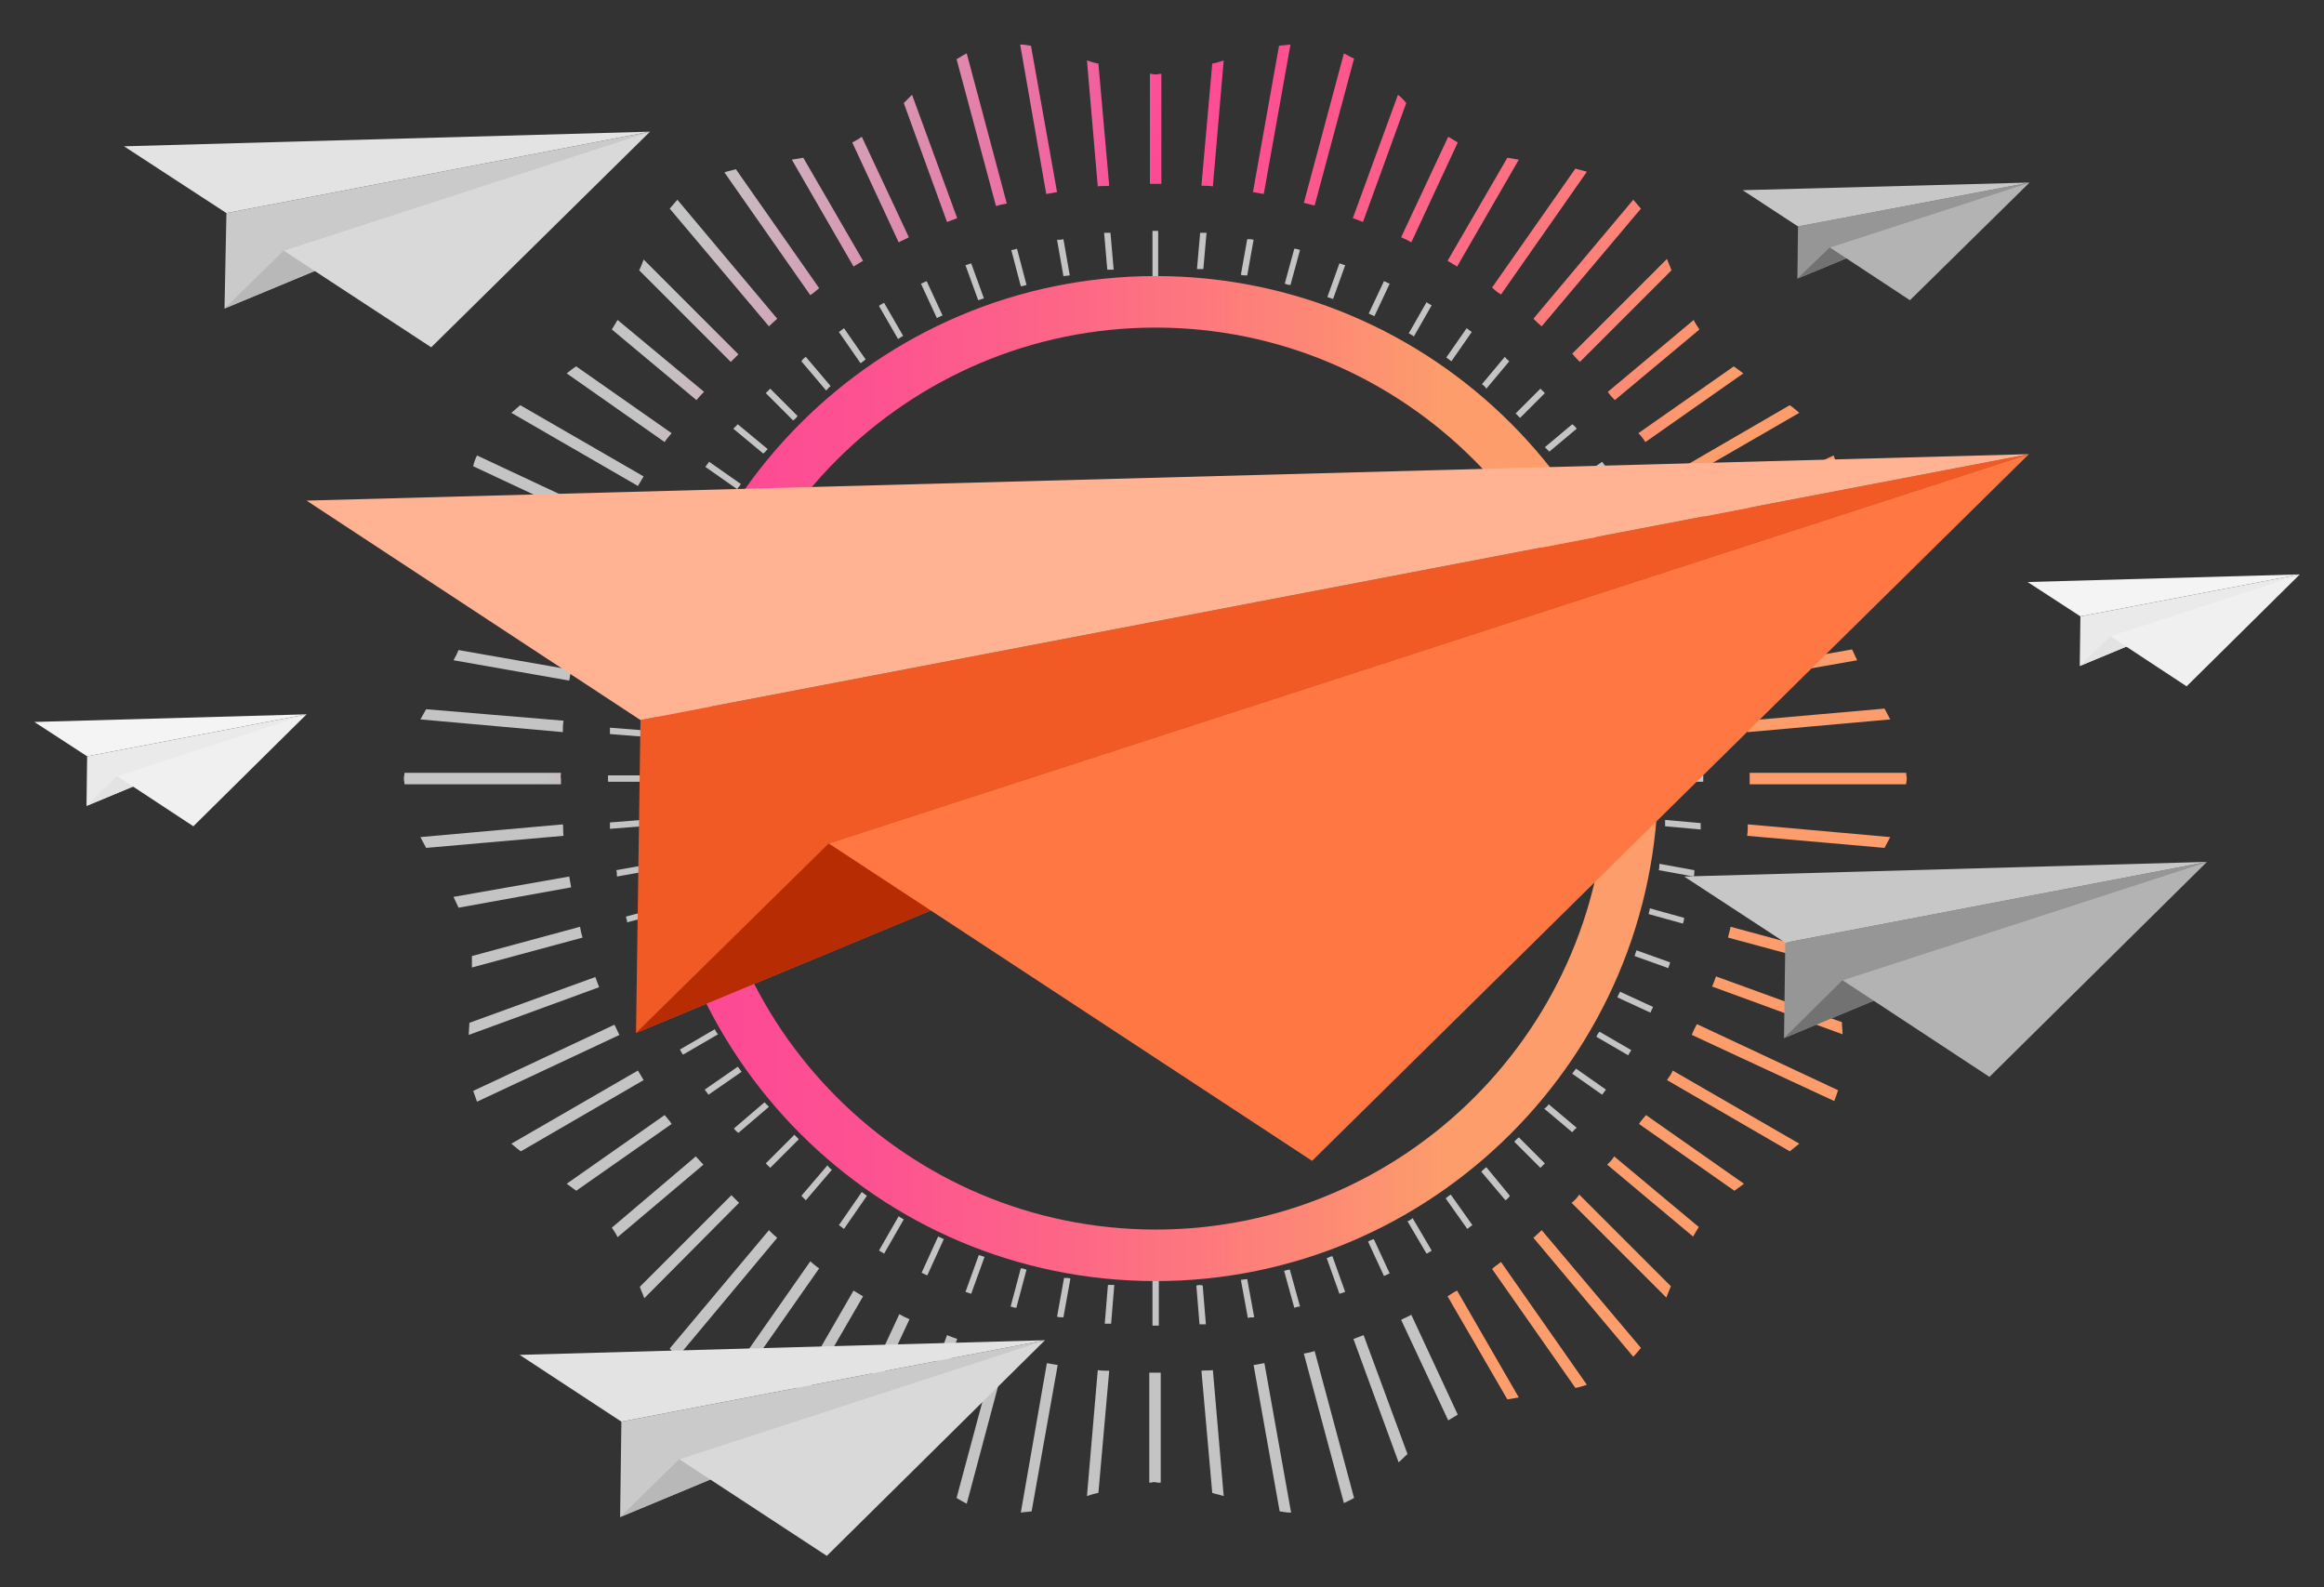
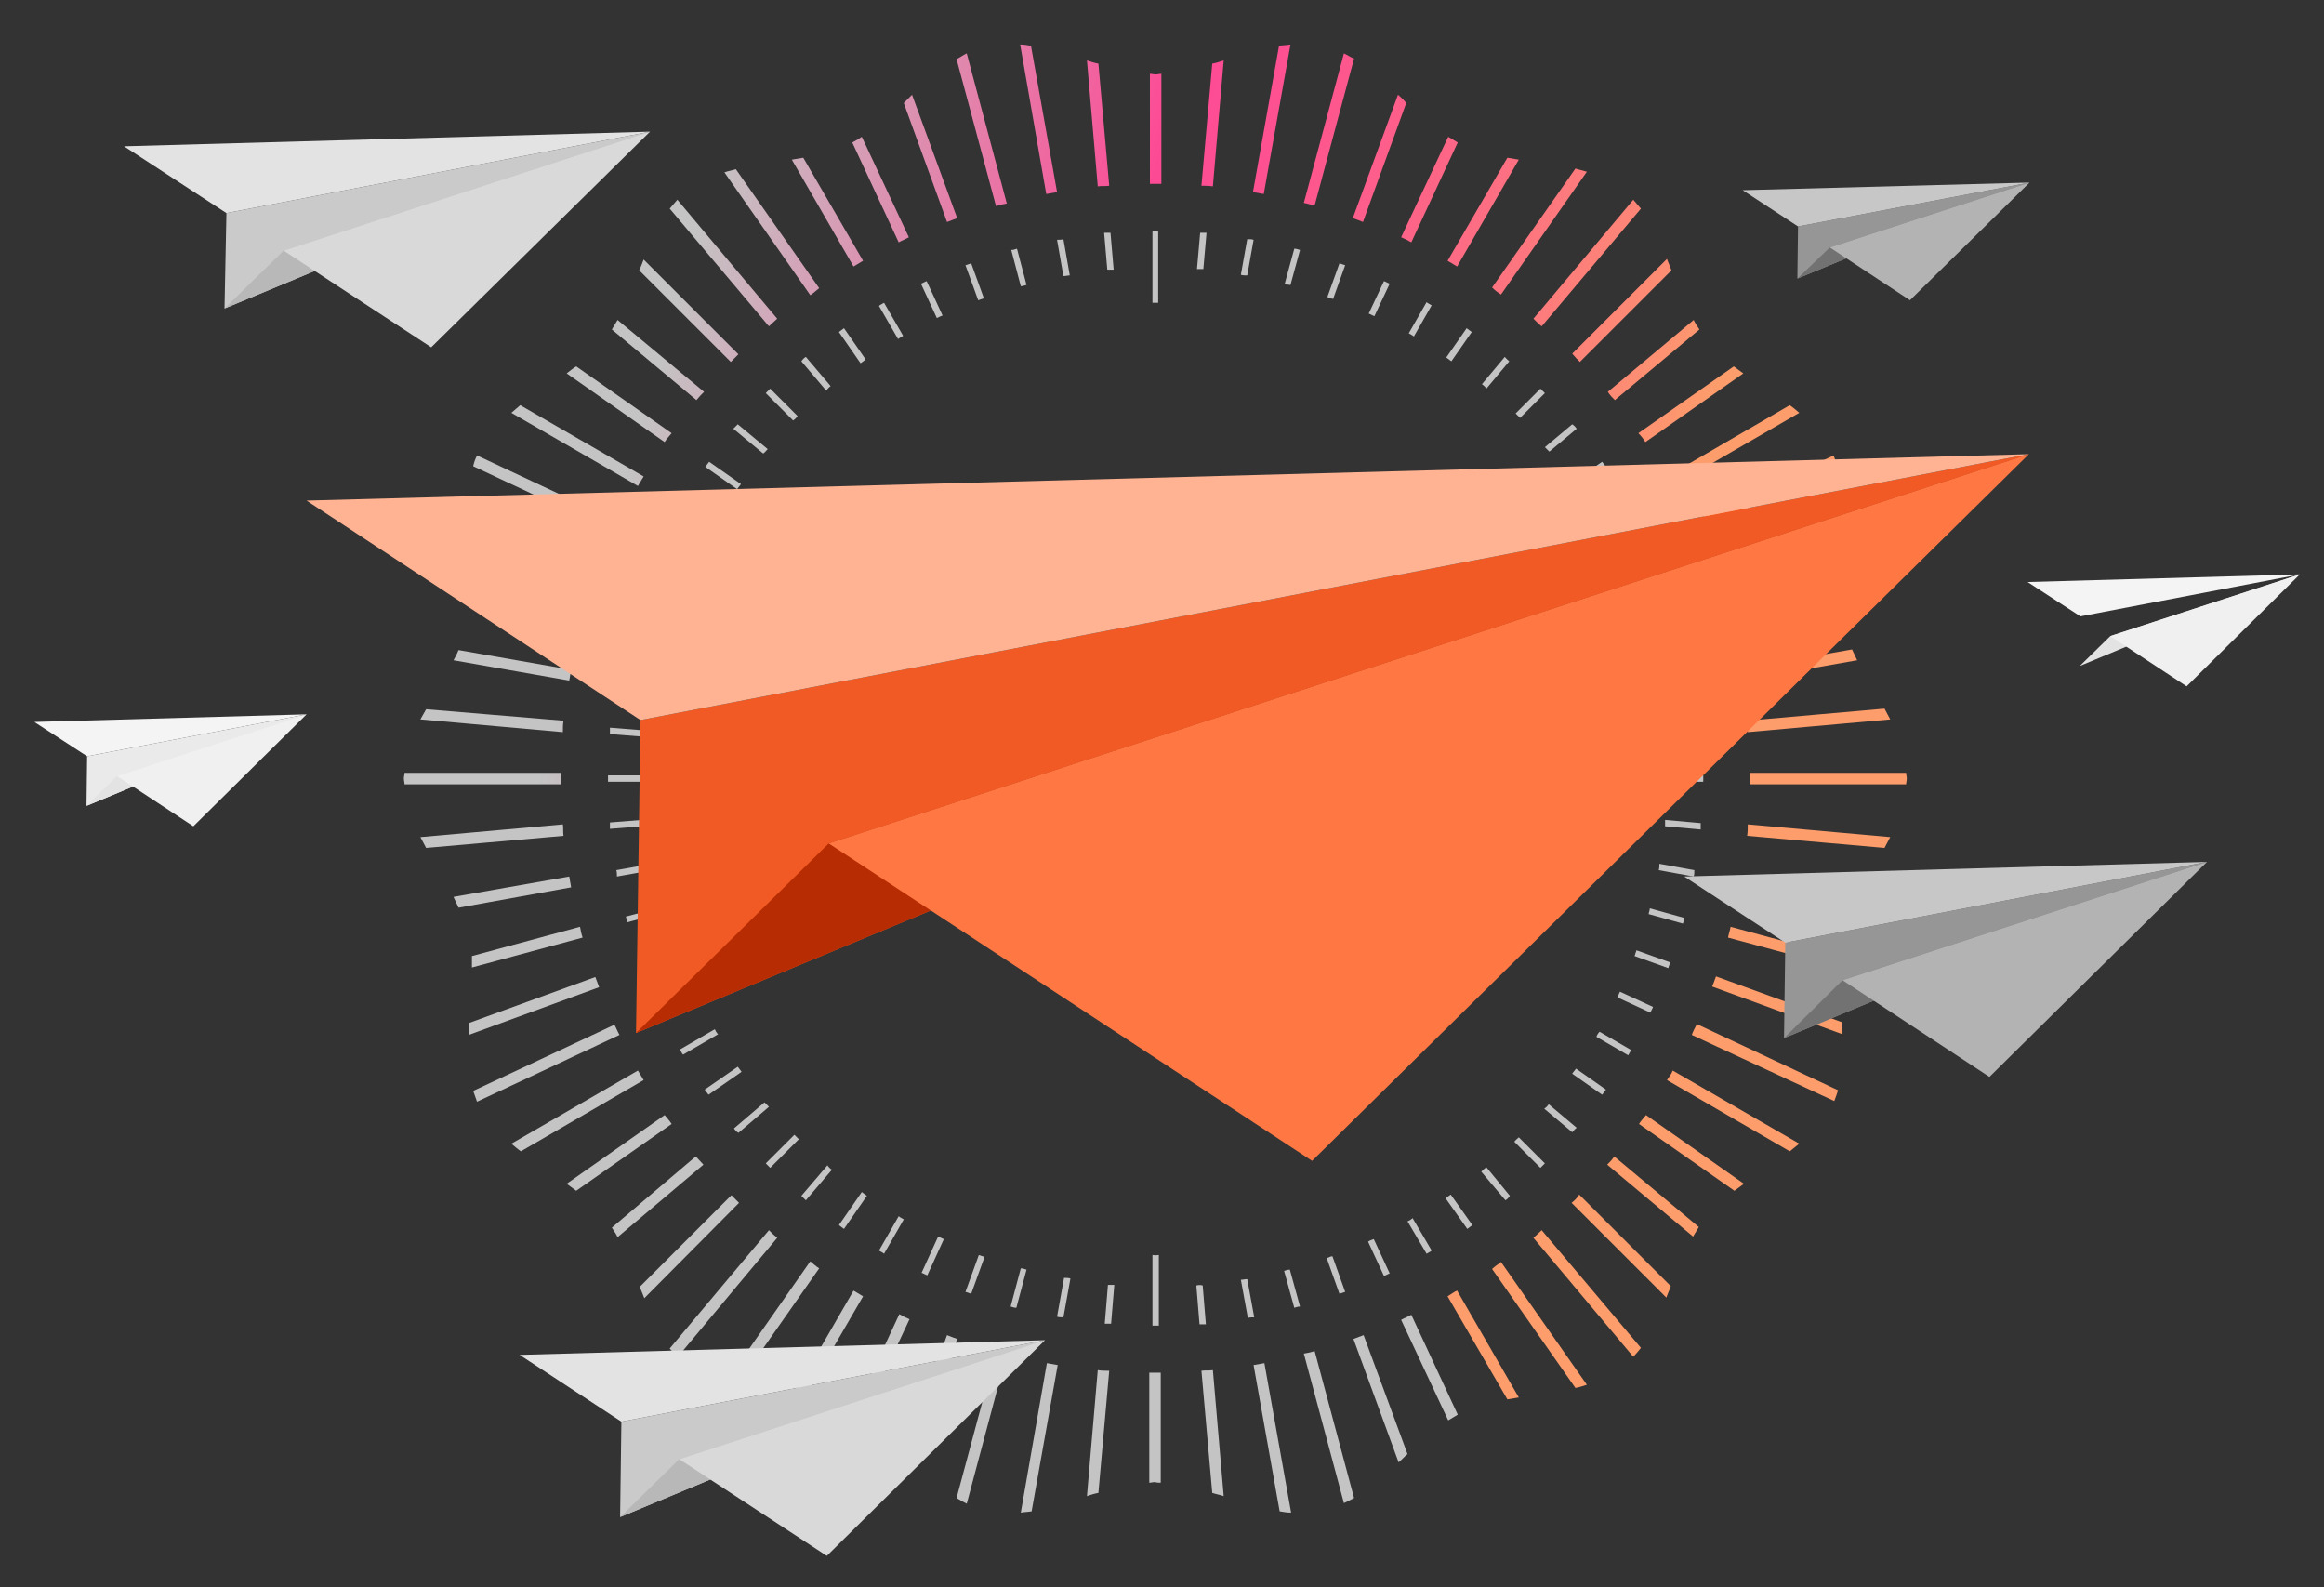
<svg xmlns="http://www.w3.org/2000/svg" version="1.1" id="Capa_1" x="0px" y="0px" width="365.4px" height="249.5px" viewBox="0 0 365.4 249.5" style="enable-background:new 0 0 365.4 249.5;" xml:space="preserve">
  <rect x="0" y="0" width="365.4" height="249.5" fill="#333333" stroke="none" />
  <style type="text/css">
	.st0{fill:#C4C4C4;}
	.st1{fill:url(#SVGID_1_);}
	.st2{fill:url(#SVGID_2_);}
	.st3{fill:#F15A24;}
	.st4{fill:#B72C02;}
	.st5{fill:#FFB392;}
	.st6{fill:#FF7843;}
	.st7{fill:#969696;}
	.st8{fill:#727272;}
	.st9{fill:#C7C7C7;}
	.st10{fill:#B3B3B3;}
	.st11{fill:#CACACA;}
	.st12{fill:#B8B8B8;}
	.st13{fill:#E3E3E3;}
	.st14{fill:#D9D9D9;}
	.st15{fill:#EAEAEA;}
	.st16{fill:#F4F4F4;}
	.st17{fill:#F0F0F0;}
</style>
  <g>
    <g>
      <path class="st0" d="M168.2,43.3l-1-5.7c-0.3,0.1-0.6,0.1-1,0.1l1,5.7C167.6,43.4,167.9,43.3,168.2,43.3z M154.7,46.9l-2-5.5    c-0.3,0.1-0.6,0.2-0.9,0.3l2,5.5C154.1,47.1,154.4,47,154.7,46.9z M175.1,42.4l-0.5-5.8c-0.3,0-0.7,0-1,0l0.5,5.8    C174.5,42.4,174.8,42.4,175.1,42.4z M161.4,44.8l-1.5-5.7c-0.3,0.1-0.6,0.2-0.9,0.2l1.5,5.7C160.7,45,161.1,44.9,161.4,44.8z     M202,44.6c0.3,0.1,0.6,0.2,0.9,0.2l1.5-5.5c-0.3-0.1-0.6-0.2-0.9-0.2L202,44.6z M181.2,36.3v11.3c0.3,0,0.6,0,0.8,0    c0,0,0.1,0,0.1,0V36.3c-0.2,0-0.3,0-0.5,0S181.3,36.3,181.2,36.3z M195.1,43.2c0.3,0.1,0.6,0.1,1,0.1l1-5.6    c-0.3-0.1-0.6-0.1-1-0.1L195.1,43.2z M188.2,42.3c0.3,0,0.7,0,1,0l0.5-5.7c-0.3,0-0.7,0-1,0L188.2,42.3z M136.1,56.5l-3.4-4.9    c-0.3,0.2-0.5,0.4-0.8,0.6l3.4,4.9C135.6,56.9,135.9,56.7,136.1,56.5z M116.5,76.1l-5-3.5c-0.2,0.3-0.4,0.5-0.6,0.8l5,3.5    C116.1,76.6,116.3,76.4,116.5,76.1z M112.7,82l-5.3-3.1c-0.2,0.3-0.3,0.6-0.5,0.8l5.3,3.1C112.4,82.5,112.5,82.3,112.7,82z     M109.5,88.2l-5.6-2.6c-0.1,0.3-0.3,0.6-0.4,0.9l5.6,2.6C109.2,88.8,109.3,88.5,109.5,88.2z M120.7,70.6l-4.7-3.9    c-0.2,0.2-0.5,0.5-0.7,0.7l4.7,3.9C120.3,71.1,120.5,70.8,120.7,70.6z M208.7,46.7c0.3,0.1,0.6,0.2,0.9,0.3l1.9-5.3    c-0.3-0.1-0.6-0.2-0.9-0.3L208.7,46.7z M130.6,60.7l-3.9-4.6c-0.3,0.2-0.5,0.4-0.7,0.7l3.9,4.6C130.1,61.2,130.3,60.9,130.6,60.7z     M142,52.8l-3-5.2c-0.3,0.2-0.6,0.3-0.8,0.5l3,5.2C141.5,53.1,141.8,52.9,142,52.8z M148.2,49.6l-2.5-5.4    c-0.3,0.1-0.6,0.3-0.9,0.4l2.5,5.4C147.7,49.8,147.9,49.7,148.2,49.6z M251.6,82.5l4.8-2.8c-0.2-0.3-0.3-0.6-0.5-0.8l-4.8,2.8    C251.3,82,251.5,82.2,251.6,82.5z M261,108.9l5.5-1c-0.1-0.3-0.1-0.6-0.1-1l-5.5,1C260.9,108.2,260.9,108.6,261,108.9z     M242.9,61.8c-0.2-0.2-0.5-0.5-0.7-0.7l-3.9,3.9c0.2,0.2,0.5,0.5,0.7,0.7L242.9,61.8z M125.4,65.4l-4.3-4.3    c-0.2,0.2-0.5,0.5-0.7,0.7l4.3,4.3C125,65.9,125.2,65.7,125.4,65.4z M261.9,115.8l5.6-0.5c0-0.3,0-0.7,0-1l-5.6,0.5    C261.8,115.2,261.8,115.5,261.9,115.8z M107.4,122.2c0-0.1,0-0.2,0-0.3H95.6c0,0.2,0,0.3,0,0.5c0,0.2,0,0.3,0,0.5h11.8    C107.4,122.6,107.4,122.4,107.4,122.2z M238.1,179.5l4.1,4.1c0.2-0.2,0.5-0.5,0.7-0.7l-4.1-4.1C238.6,179,238.3,179.2,238.1,179.5    z M267.8,121.9h-11.1c0,0.1,0,0.2,0,0.3c0,0.2,0,0.4,0,0.7h11.1c0-0.2,0-0.3,0-0.5C267.8,122.2,267.8,122,267.8,121.9z     M120.4,182.9c0.2,0.2,0.5,0.5,0.7,0.7l4.5-4.5c-0.2-0.2-0.5-0.5-0.7-0.7L120.4,182.9z M259.5,102l5.4-1.4    c-0.1-0.3-0.2-0.6-0.2-0.9l-5.4,1.4C259.4,101.4,259.4,101.7,259.5,102z M257.5,95.3l5.2-1.9c-0.1-0.3-0.2-0.6-0.3-0.9l-5.2,1.9    C257.2,94.7,257.4,95,257.5,95.3z M227.4,56.2c0.3,0.2,0.5,0.4,0.8,0.6l3.2-4.6c-0.3-0.2-0.5-0.4-0.8-0.6L227.4,56.2z M247.9,67.4    c-0.2-0.3-0.4-0.5-0.7-0.7l-4.3,3.6c0.2,0.2,0.5,0.5,0.7,0.7L247.9,67.4z M215.2,49.3c0.3,0.1,0.6,0.3,0.9,0.4l2.4-5.1    c-0.3-0.1-0.6-0.3-0.9-0.4L215.2,49.3z M221.5,52.4c0.3,0.2,0.6,0.3,0.8,0.5l2.8-4.9c-0.3-0.2-0.6-0.3-0.8-0.5L221.5,52.4z     M233,60.4c0.3,0.2,0.5,0.4,0.7,0.7l3.6-4.3c-0.2-0.2-0.5-0.4-0.7-0.7L233,60.4z M254.8,88.8l5-2.3c-0.1-0.3-0.3-0.6-0.4-0.9    l-5,2.3C254.5,88.2,254.7,88.5,254.8,88.8z M106.8,94.6l-5.8-2.1c-0.1,0.3-0.2,0.6-0.3,0.9l5.8,2.1    C106.6,95.2,106.7,94.9,106.8,94.6z M247.9,76.6l4.6-3.2c-0.2-0.3-0.4-0.5-0.6-0.8l-4.6,3.2C247.5,76.1,247.7,76.3,247.9,76.6z     M112.4,161.8l-5.5,3.2c0.2,0.3,0.3,0.6,0.5,0.8l5.5-3.2C112.7,162.4,112.5,162.1,112.4,161.8z M208.6,197.8l2,5.6    c0.3-0.1,0.6-0.2,0.9-0.3l-2-5.6C209.2,197.5,208.9,197.7,208.6,197.8z M215.1,195.2l2.5,5.4c0.3-0.1,0.6-0.3,0.9-0.4l-2.5-5.4    C215.7,194.9,215.4,195,215.1,195.2z M221.3,192l3,5.1c0.3-0.2,0.6-0.3,0.8-0.5l-3-5.1C221.9,191.7,221.6,191.9,221.3,192z     M232.9,184.2l3.8,4.5c0.3-0.2,0.5-0.4,0.7-0.7l-3.7-4.5C233.4,183.7,233.1,184,232.9,184.2z M227.3,188.4l3.4,4.8    c0.3-0.2,0.5-0.4,0.8-0.6l-3.4-4.8C227.8,188,227.5,188.2,227.3,188.4z M201.9,199.8l1.6,5.8c0.3-0.1,0.6-0.2,0.9-0.2l-1.6-5.8    C202.5,199.6,202.2,199.7,201.9,199.8z M188.1,202.1l0.5,6.1c0.3,0,0.7,0,1,0l-0.5-6.1C188.8,202,188.5,202,188.1,202.1z     M195.1,201.2l1.1,6c0.3-0.1,0.6-0.1,1-0.1l-1.1-6C195.7,201.1,195.4,201.2,195.1,201.2z M247.2,168.8l4.7,3.3    c0.2-0.3,0.4-0.5,0.6-0.8l-4.7-3.3C247.6,168.3,247.3,168.6,247.2,168.8z M260.8,136.8l5.5,1c0.1-0.3,0.1-0.6,0.1-1l-5.5-1    C260.9,136.2,260.9,136.5,260.8,136.8z M259.2,143.7l5.4,1.5c0.1-0.3,0.2-0.6,0.2-0.9l-5.4-1.5C259.4,143,259.3,143.3,259.2,143.7    z M257,150.3l5.3,1.9c0.1-0.3,0.2-0.6,0.3-0.9l-5.3-1.9C257.2,149.7,257.1,150,257,150.3z M242.8,174.3l4.4,3.7    c0.2-0.2,0.4-0.5,0.7-0.7l-4.4-3.7C243.3,173.9,243.1,174.1,242.8,174.3z M261.8,129.9l5.6,0.5c0-0.3,0-0.7,0-1l-5.6-0.5    C261.8,129.2,261.8,129.5,261.8,129.9z M181.2,197.3v11.1c0.2,0,0.3,0,0.5,0s0.3,0,0.5,0v-11.1c0,0-0.1,0-0.1,0    C181.7,197.4,181.5,197.3,181.2,197.3z M251,163l5,2.9c0.2-0.3,0.3-0.6,0.5-0.8l-5-2.9C251.3,162.4,251.1,162.7,251,163z     M254.3,156.8l5.2,2.4c0.1-0.3,0.3-0.6,0.4-0.9l-5.2-2.4C254.6,156.2,254.4,156.5,254.3,156.8z M131.9,192.6    c0.3,0.2,0.5,0.4,0.8,0.6l3.6-5.2c-0.3-0.2-0.5-0.4-0.8-0.6L131.9,192.6z M104.5,142.5l-6.1,1.6c0.1,0.3,0.2,0.6,0.2,0.9l6.1-1.6    C104.7,143.2,104.6,142.8,104.5,142.5z M173.7,208.1c0.3,0,0.7,0,1,0l0.5-6.1c-0.3,0-0.7,0-1,0L173.7,208.1z M106.6,149.2    l-5.9,2.2c0.1,0.3,0.2,0.6,0.3,0.9l5.9-2.2C106.8,149.8,106.7,149.5,106.6,149.2z M116,167.7l-5.2,3.6c0.2,0.3,0.4,0.5,0.6,0.8    l5.2-3.6C116.4,168.2,116.2,168,116,167.7z M109.2,155.6l-5.7,2.7c0.1,0.3,0.3,0.6,0.4,0.9l5.7-2.7    C109.5,156.2,109.3,155.9,109.2,155.6z M103.2,108l-6.2-1.1c-0.1,0.3-0.1,0.6-0.1,1l6.2,1.1C103.1,108.7,103.1,108.3,103.2,108z     M102.2,128.8l-6.3,0.5c0,0.3,0,0.7,0,1l6.3-0.5C102.2,129.5,102.2,129.2,102.2,128.8z M102.2,114.9l-6.3-0.5c0,0.3,0,0.7,0,1    l6.3,0.5C102.2,115.6,102.2,115.2,102.2,114.9z M103.1,135.7l-6.2,1.1c0.1,0.3,0.1,0.6,0.1,1l6.2-1.1    C103.1,136.4,103.1,136.1,103.1,135.7z M144.9,200.1c0.3,0.1,0.6,0.3,0.9,0.4l2.6-5.7c-0.3-0.1-0.6-0.3-0.9-0.4L144.9,200.1z     M158.9,205.4c0.3,0.1,0.6,0.2,0.9,0.2l1.6-6c-0.3-0.1-0.6-0.2-0.9-0.2L158.9,205.4z M151.8,203.1c0.3,0.1,0.6,0.2,0.9,0.3    l2.1-5.8c-0.3-0.1-0.6-0.2-0.9-0.3L151.8,203.1z M166.2,207c0.3,0.1,0.6,0.1,1,0.1l1.1-6.1c-0.3-0.1-0.6-0.1-1-0.1L166.2,207z     M126,188c0.2,0.2,0.5,0.5,0.7,0.7l4.1-4.8c-0.3-0.2-0.5-0.4-0.7-0.7L126,188z M120.2,173.3l-4.8,4.1c0.2,0.3,0.4,0.5,0.7,0.7    l4.8-4.1C120.7,173.8,120.4,173.5,120.2,173.3z M138.2,196.6c0.3,0.2,0.6,0.3,0.8,0.5l3.1-5.4c-0.3-0.2-0.6-0.3-0.8-0.5    L138.2,196.6z M104.7,101.2l-6-1.6c-0.1,0.3-0.2,0.6-0.2,0.9l6,1.6C104.5,101.9,104.6,101.6,104.7,101.2z" />
      <g>
        <g>
          <linearGradient id="SVGID_1_" gradientUnits="userSpaceOnUse" x1="96.32" y1="77.894" x2="294.75" y2="134.207">
            <stop offset="5.405410e-03" style="stop-color:#C4C4C4" />
            <stop offset="0.33" style="stop-color:#FD4A95" />
            <stop offset="0.416" style="stop-color:#FD5291" />
            <stop offset="0.548" style="stop-color:#FD6786" />
            <stop offset="0.708" style="stop-color:#FD8975" />
            <stop offset="0.789" style="stop-color:#FD9D6B" />
          </linearGradient>
          <path class="st1" d="M150.4,9.3l6.2,23.1c0.6-0.2,1.1-0.3,1.7-0.4L152,8.4C151.5,8.6,151,9,150.4,9.3z M142.1,16.2l6.8,18.7      c0.5-0.2,1.1-0.4,1.6-0.6l-7.1-19.4C143,15.3,142.5,15.8,142.1,16.2z M160.4,7l4.1,23.5c0.6-0.1,1.2-0.2,1.7-0.3l-4.1-23      C161.6,7.1,161,7,160.4,7z M134,22.4l7.3,15.7c0.5-0.3,1.1-0.5,1.6-0.8l-7.4-15.8C135.1,21.8,134.6,22.1,134,22.4z M188.9,29.2      c0.6,0,1.2,0,1.8,0.1l1.7-19.8c-0.6,0.2-1.2,0.4-1.8,0.5L188.9,29.2z M180.8,11.6v17.3c0.3,0,0.6,0,0.9,0c0.3,0,0.6,0,0.9,0      V11.6c-0.3,0-0.6,0.1-0.9,0.1C181.4,11.7,181.1,11.6,180.8,11.6z M170.9,9.5l1.7,19.8c0.6-0.1,1.2,0,1.8-0.1l-1.7-19.2      C172.1,9.9,171.5,9.7,170.9,9.5z M124.5,25.1l9.7,16.8c0.5-0.3,1-0.6,1.5-0.9l-9.4-16.2C125.7,24.9,125.1,25,124.5,25.1z       M73.8,84l19.8,7.2c0.2-0.6,0.4-1.1,0.6-1.6l-20.5-7.5C73.7,82.8,73.7,83.4,73.8,84z M80.4,64.9l19.9,11.5      c0.3-0.5,0.6-1,0.9-1.5L81.8,63.7C81.3,64.1,80.9,64.5,80.4,64.9z M113.9,27.1l13.5,19.3c0.5-0.3,0.9-0.7,1.4-1.1l-13.1-18.7      C115.1,26.8,114.4,26.9,113.9,27.1z M74.2,94.5l17,4.6c0.1-0.6,0.3-1.1,0.4-1.7l-17.4-4.7C74.2,93.3,74.2,93.9,74.2,94.5z       M89.1,58.7l15.4,10.8c0.3-0.5,0.7-0.9,1.1-1.4l-15-10.5C90.1,57.9,89.6,58.3,89.1,58.7z M197,30.2c0.6,0.1,1.2,0.2,1.7,0.3      L202.9,7c-0.6,0.1-1.2,0.1-1.8,0.2L197,30.2z M96.2,51.8l13.3,11.1c0.4-0.5,0.8-0.9,1.2-1.3L97.1,50.3      C96.8,50.8,96.5,51.3,96.2,51.8z M105.3,32.8l15.6,18.5c0.4-0.4,0.9-0.8,1.3-1.2l-15.7-18.7C106.1,31.9,105.7,32.3,105.3,32.8z       M100.5,42.5l14.4,14.4c0.4-0.4,0.8-0.8,1.2-1.2l-14.9-14.9C101,41.3,100.8,41.9,100.5,42.5z M236,46.3l13.5-19.3      c-0.6-0.2-1.2-0.3-1.8-0.5l-13.1,18.7C235,45.6,235.5,46,236,46.3z M269.8,91.2l19.8-7.2c0-0.6,0.1-1.3,0.1-1.9l-20.5,7.5      C269.4,90.1,269.6,90.7,269.8,91.2z M289.1,92.7l-17.4,4.7c0.2,0.6,0.3,1.1,0.4,1.7l17-4.6C289.1,93.9,289.1,93.3,289.1,92.7z       M266.7,83.7l22.2-10.4c-0.2-0.6-0.4-1.1-0.6-1.7L266,82.1C266.2,82.6,266.5,83.1,266.7,83.7z M273.8,107l18.2-3.2      c-0.3-0.6-0.5-1.1-0.8-1.7l-17.7,3.1C273.7,105.8,273.7,106.4,273.8,107z M274.8,115.1l22.4-2c-0.3-0.6-0.6-1.1-0.9-1.7      l-21.6,1.9C274.8,113.9,274.8,114.5,274.8,115.1z M211.3,8.4L205,31.9c0.6,0.1,1.1,0.3,1.7,0.4l6.2-23.1      C212.3,9,211.8,8.6,211.3,8.4z M299.7,121.5h-24.6c0,0.3,0,0.6,0,0.9c0,0.3,0,0.6,0,0.9h24.6c0-0.3,0.1-0.6,0.1-0.9      C299.8,122.1,299.7,121.8,299.7,121.5z M88.2,121.5H63.6c0,0.3-0.1,0.6-0.1,0.9c0,0.3,0.1,0.6,0.1,0.9h24.6c0-0.3,0-0.6,0-0.9      C88.1,122.1,88.2,121.8,88.2,121.5z M263,76.4l19.9-11.5c-0.5-0.4-0.9-0.8-1.5-1.2l-19.3,11.2C262.4,75.4,262.8,75.9,263,76.4z       M227.7,21.5l-7.4,15.8c0.5,0.2,1.1,0.5,1.6,0.8l7.3-15.7C228.7,22.1,228.2,21.8,227.7,21.5z M238.8,25.1      c-0.6-0.1-1.2-0.2-1.8-0.3L227.6,41c0.5,0.3,1,0.6,1.5,0.9L238.8,25.1z M71.3,103.8l18.2,3.2c0.1-0.6,0.2-1.2,0.3-1.7l-17.7-3.1      C71.9,102.7,71.6,103.3,71.3,103.8z M219.8,14.9l-7.1,19.4c0.6,0.2,1.1,0.4,1.6,0.6l6.8-18.7C220.8,15.8,220.3,15.3,219.8,14.9z       M253.9,62.9l13.3-11.1c-0.3-0.5-0.7-1-0.9-1.5l-13.5,11.3C253.1,62.1,253.5,62.5,253.9,62.9z M258.7,69.5l15.4-10.8      c-0.5-0.4-1-0.7-1.5-1.1l-15,10.5C258,68.5,258.4,69,258.7,69.5z M242.4,51.3L258,32.8c-0.4-0.5-0.8-0.9-1.2-1.4l-15.7,18.7      C241.5,50.5,242,51,242.4,51.3z M248.4,56.9l14.4-14.4c-0.2-0.6-0.5-1.2-0.7-1.8l-14.9,14.9C247.6,56.1,248,56.5,248.4,56.9z       M74.4,73.3l22.2,10.4c0.2-0.5,0.5-1.1,0.8-1.6L75,71.6C74.7,72.2,74.5,72.8,74.4,73.3z M227.6,203.8L237,220      c0.6-0.1,1.2-0.2,1.8-0.3l-9.7-16.8C228.6,203.1,228.1,203.5,227.6,203.8z M234.6,199.5l13.1,18.7c0.6-0.1,1.2-0.3,1.8-0.5      L236,198.4C235.5,198.8,235,199.1,234.6,199.5z M241.1,194.6l15.7,18.7c0.4-0.4,0.8-0.9,1.2-1.4l-15.6-18.5      C242,193.8,241.5,194.2,241.1,194.6z M247.1,189.1l14.9,14.9c0.2-0.6,0.5-1.2,0.7-1.8l-14.4-14.4      C248,188.3,247.6,188.7,247.1,189.1z M289.1,150.3l-17-4.6c-0.1,0.6-0.3,1.1-0.4,1.7l17.4,4.7      C289.1,151.5,289.1,150.8,289.1,150.3z M273.5,139.5l17.7,3.1c0.3-0.6,0.5-1.1,0.8-1.7l-18.2-3.2      C273.7,138.3,273.7,138.9,273.5,139.5z M252.7,183.1l13.5,11.3c0.3-0.5,0.6-1,0.9-1.5l-13.3-11.1      C253.5,182.3,253.1,182.7,252.7,183.1z M269.8,153.5c-0.2,0.6-0.4,1.1-0.6,1.6l20.5,7.5c0-0.6-0.1-1.3-0.1-1.9L269.8,153.5z       M274.7,131.4l21.6,1.9c0.3-0.6,0.6-1.1,0.9-1.7l-22.4-2C274.8,130.2,274.8,130.8,274.7,131.4z M266,162.7l22.4,10.4      c0.2-0.5,0.4-1.1,0.6-1.7l-22.2-10.4C266.5,161.6,266.2,162.1,266,162.7z M257.7,176.7l15,10.5c0.5-0.4,1-0.7,1.5-1.1      l-15.4-10.8C258.4,175.8,258,176.2,257.7,176.7z M262.1,169.8l19.3,11.2c0.5-0.4,1-0.8,1.5-1.2L263,168.3      C262.8,168.9,262.4,169.3,262.1,169.8z M66.1,113.1l22.4,2c0-0.6,0-1.2,0.1-1.8L67,111.5C66.7,112,66.4,112.6,66.1,113.1z" />
        </g>
      </g>
      <g>
        <path class="st0" d="M221.9,206.7c-0.5,0.3-1.1,0.5-1.6,0.8l7.4,15.8c0.5-0.3,1-0.6,1.5-0.9L221.9,206.7z" />
        <path class="st0" d="M190.7,215.4c-0.6,0.1-1.2,0-1.8,0.1l1.7,19.2c0.6,0.2,1.2,0.3,1.8,0.5L190.7,215.4z" />
        <path class="st0" d="M198.8,214.3c-0.6,0.1-1.2,0.2-1.7,0.3l4.1,23c0.6,0.1,1.2,0.2,1.8,0.2L198.8,214.3z" />
        <path class="st0" d="M182.5,233.1v-17.3c-0.3,0-0.6,0-0.9,0c-0.3,0-0.6,0-0.9,0v17.3c0.3,0,0.6-0.1,0.9-0.1     C181.9,233.1,182.2,233.1,182.5,233.1z" />
        <path class="st0" d="M214.4,209.9c-0.5,0.2-1.1,0.4-1.6,0.6l7.1,19.4c0.5-0.4,0.9-0.9,1.4-1.3L214.4,209.9z" />
        <path class="st0" d="M212.9,235.5l-6.2-23.1c-0.6,0.2-1.1,0.3-1.7,0.4l6.3,23.5C211.8,236.1,212.3,235.8,212.9,235.5z" />
        <path class="st0" d="M174.4,215.5c-0.6,0-1.2,0-1.8-0.1l-1.7,19.8c0.6-0.2,1.2-0.4,1.8-0.5L174.4,215.5z" />
        <path class="st0" d="M97.4,162.7c-0.3-0.5-0.5-1.1-0.8-1.6l-22.2,10.4c0.2,0.6,0.4,1.1,0.6,1.7L97.4,162.7z" />
        <path class="st0" d="M94.2,155.2c-0.2-0.5-0.4-1.1-0.6-1.6l-19.8,7.2c0,0.6-0.1,1.3-0.1,1.9L94.2,155.2z" />
        <path class="st0" d="M101.2,169.8c-0.3-0.5-0.6-1-0.9-1.5l-19.9,11.5c0.5,0.4,0.9,0.8,1.5,1.2L101.2,169.8z" />
        <path class="st0" d="M105.6,176.7c-0.3-0.5-0.7-0.9-1.1-1.4l-15.4,10.8c0.5,0.4,1,0.7,1.5,1.1L105.6,176.7z" />
        <path class="st0" d="M110.6,183.1c-0.4-0.4-0.8-0.9-1.2-1.3L96.2,193c0.3,0.5,0.7,1,0.9,1.5L110.6,183.1z" />
        <path class="st0" d="M88.6,131.4c-0.1-0.6,0-1.2-0.1-1.8l-22.4,2c0.3,0.6,0.6,1.1,0.9,1.7L88.6,131.4z" />
        <path class="st0" d="M91.6,147.4c-0.2-0.6-0.3-1.1-0.4-1.7l-17,4.6c0,0.6,0,1.2,0,1.8L91.6,147.4z" />
        <path class="st0" d="M89.8,139.5c-0.1-0.6-0.2-1.2-0.3-1.7l-18.2,3.2c0.3,0.6,0.5,1.1,0.8,1.7L89.8,139.5z" />
        <path class="st0" d="M135.7,203.8c-0.5-0.3-1-0.6-1.5-0.9l-9.7,16.8c0.6,0.1,1.2,0.2,1.8,0.3L135.7,203.8z" />
        <path class="st0" d="M158.3,212.8c-0.6-0.1-1.1-0.3-1.7-0.4l-6.2,23.1c0.5,0.3,1,0.6,1.6,0.9L158.3,212.8z" />
        <path class="st0" d="M150.5,210.5c-0.6-0.2-1.1-0.4-1.6-0.6l-6.8,18.7c0.5,0.4,0.9,0.9,1.4,1.3L150.5,210.5z" />
        <path class="st0" d="M162.2,237.6l4.1-23c-0.6-0.1-1.2-0.2-1.7-0.3l-4.1,23.5C161,237.7,161.6,237.7,162.2,237.6z" />
        <path class="st0" d="M143,207.4c-0.5-0.2-1.1-0.5-1.6-0.8l-7.3,15.7c0.5,0.3,1,0.6,1.5,0.9L143,207.4z" />
        <path class="st0" d="M122.2,194.6c-0.5-0.4-0.9-0.8-1.3-1.2l-15.6,18.6c0.4,0.5,0.8,0.9,1.2,1.4L122.2,194.6z" />
        <path class="st0" d="M116.2,189.1c-0.4-0.4-0.8-0.8-1.2-1.2l-14.4,14.4c0.2,0.6,0.5,1.2,0.7,1.8L116.2,189.1z" />
        <path class="st0" d="M115.7,218.1l13.1-18.7c-0.5-0.3-0.9-0.7-1.4-1.1l-13.5,19.3C114.4,217.8,115.1,218,115.7,218.1z" />
      </g>
    </g>
    <g>
      <linearGradient id="SVGID_2_" gradientUnits="userSpaceOnUse" x1="102.657" y1="122.368" x2="260.657" y2="122.368">
        <stop offset="8.108110e-02" style="stop-color:#FD4A95" />
        <stop offset="0.215" style="stop-color:#FD5291" />
        <stop offset="0.418" style="stop-color:#FD6786" />
        <stop offset="0.664" style="stop-color:#FD8975" />
        <stop offset="0.789" style="stop-color:#FD9D6B" />
      </linearGradient>
-       <path class="st2" d="M181.7,201.4c-43.6,0-79-35.4-79-79s35.4-79,79-79s79,35.4,79,79S225.2,201.4,181.7,201.4z M181.7,51.5    c-39.1,0-70.9,31.8-70.9,70.9c0,39.1,31.8,70.9,70.9,70.9c39.1,0,70.9-31.8,70.9-70.9C252.5,83.3,220.7,51.5,181.7,51.5z" />
    </g>
    <g>
      <g>
        <polygon class="st3" points="100.7,113.2 100,162.4 319,71.4    " />
        <polygon class="st4" points="130.3,132.6 100,162.4 319,71.4    " />
        <g>
          <polygon class="st5" points="100.7,113.2 48.2,78.7 319,71.4     " />
          <polygon class="st6" points="130.3,132.6 319,71.4 206.3,182.5     " />
        </g>
      </g>
    </g>
    <g>
      <g>
        <polygon class="st7" points="280.7,148.2 280.5,163.2 347,135.5    " />
        <polygon class="st8" points="289.7,154.1 280.5,163.2 347,135.5    " />
        <g>
          <polygon class="st9" points="280.7,148.2 264.8,137.8 347,135.5     " />
          <polygon class="st10" points="289.7,154.1 347,135.5 312.8,169.3     " />
        </g>
      </g>
    </g>
    <g>
      <g>
        <polygon class="st7" points="282.7,35.6 282.6,43.8 319.1,28.7    " />
        <polygon class="st8" points="287.7,38.9 282.6,43.8 319.1,28.7    " />
        <g>
          <polygon class="st9" points="282.7,35.6 274,29.9 319.1,28.7     " />
          <polygon class="st10" points="287.7,38.9 319.1,28.7 300.3,47.2     " />
        </g>
      </g>
    </g>
    <g>
      <g>
        <polygon class="st11" points="35.6,33.5 35.3,48.5 102.2,20.7    " />
        <polygon class="st12" points="44.6,39.4 35.3,48.5 102.2,20.7    " />
        <g>
          <polygon class="st13" points="35.6,33.5 19.5,23 102.2,20.7     " />
          <polygon class="st14" points="44.6,39.4 102.2,20.7 67.8,54.6     " />
        </g>
      </g>
    </g>
    <g>
      <g>
        <polygon class="st11" points="97.7,223.5 97.5,238.5 164.3,210.7    " />
        <polygon class="st12" points="106.8,229.4 97.5,238.5 164.3,210.7    " />
        <g>
          <polygon class="st13" points="97.7,223.5 81.7,213 164.3,210.7     " />
          <polygon class="st14" points="106.8,229.4 164.3,210.7 130,244.6     " />
        </g>
      </g>
    </g>
    <g>
      <g>
-         <polygon class="st15" points="327.1,96.9 327,104.7 361.6,90.3    " />
        <polygon class="st13" points="331.8,100 327,104.7 361.6,90.3    " />
        <g>
          <polygon class="st16" points="327.1,96.9 318.8,91.5 361.6,90.3     " />
          <polygon class="st17" points="331.8,100 361.6,90.3 343.8,107.9     " />
        </g>
      </g>
    </g>
    <g>
      <g>
        <polygon class="st15" points="13.7,118.9 13.6,126.7 48.2,112.3    " />
        <polygon class="st13" points="18.4,122 13.6,126.7 48.2,112.3    " />
        <g>
          <polygon class="st16" points="13.7,118.9 5.4,113.5 48.2,112.3     " />
          <polygon class="st17" points="18.4,122 48.2,112.3 30.4,129.9     " />
        </g>
      </g>
    </g>
  </g>
</svg>